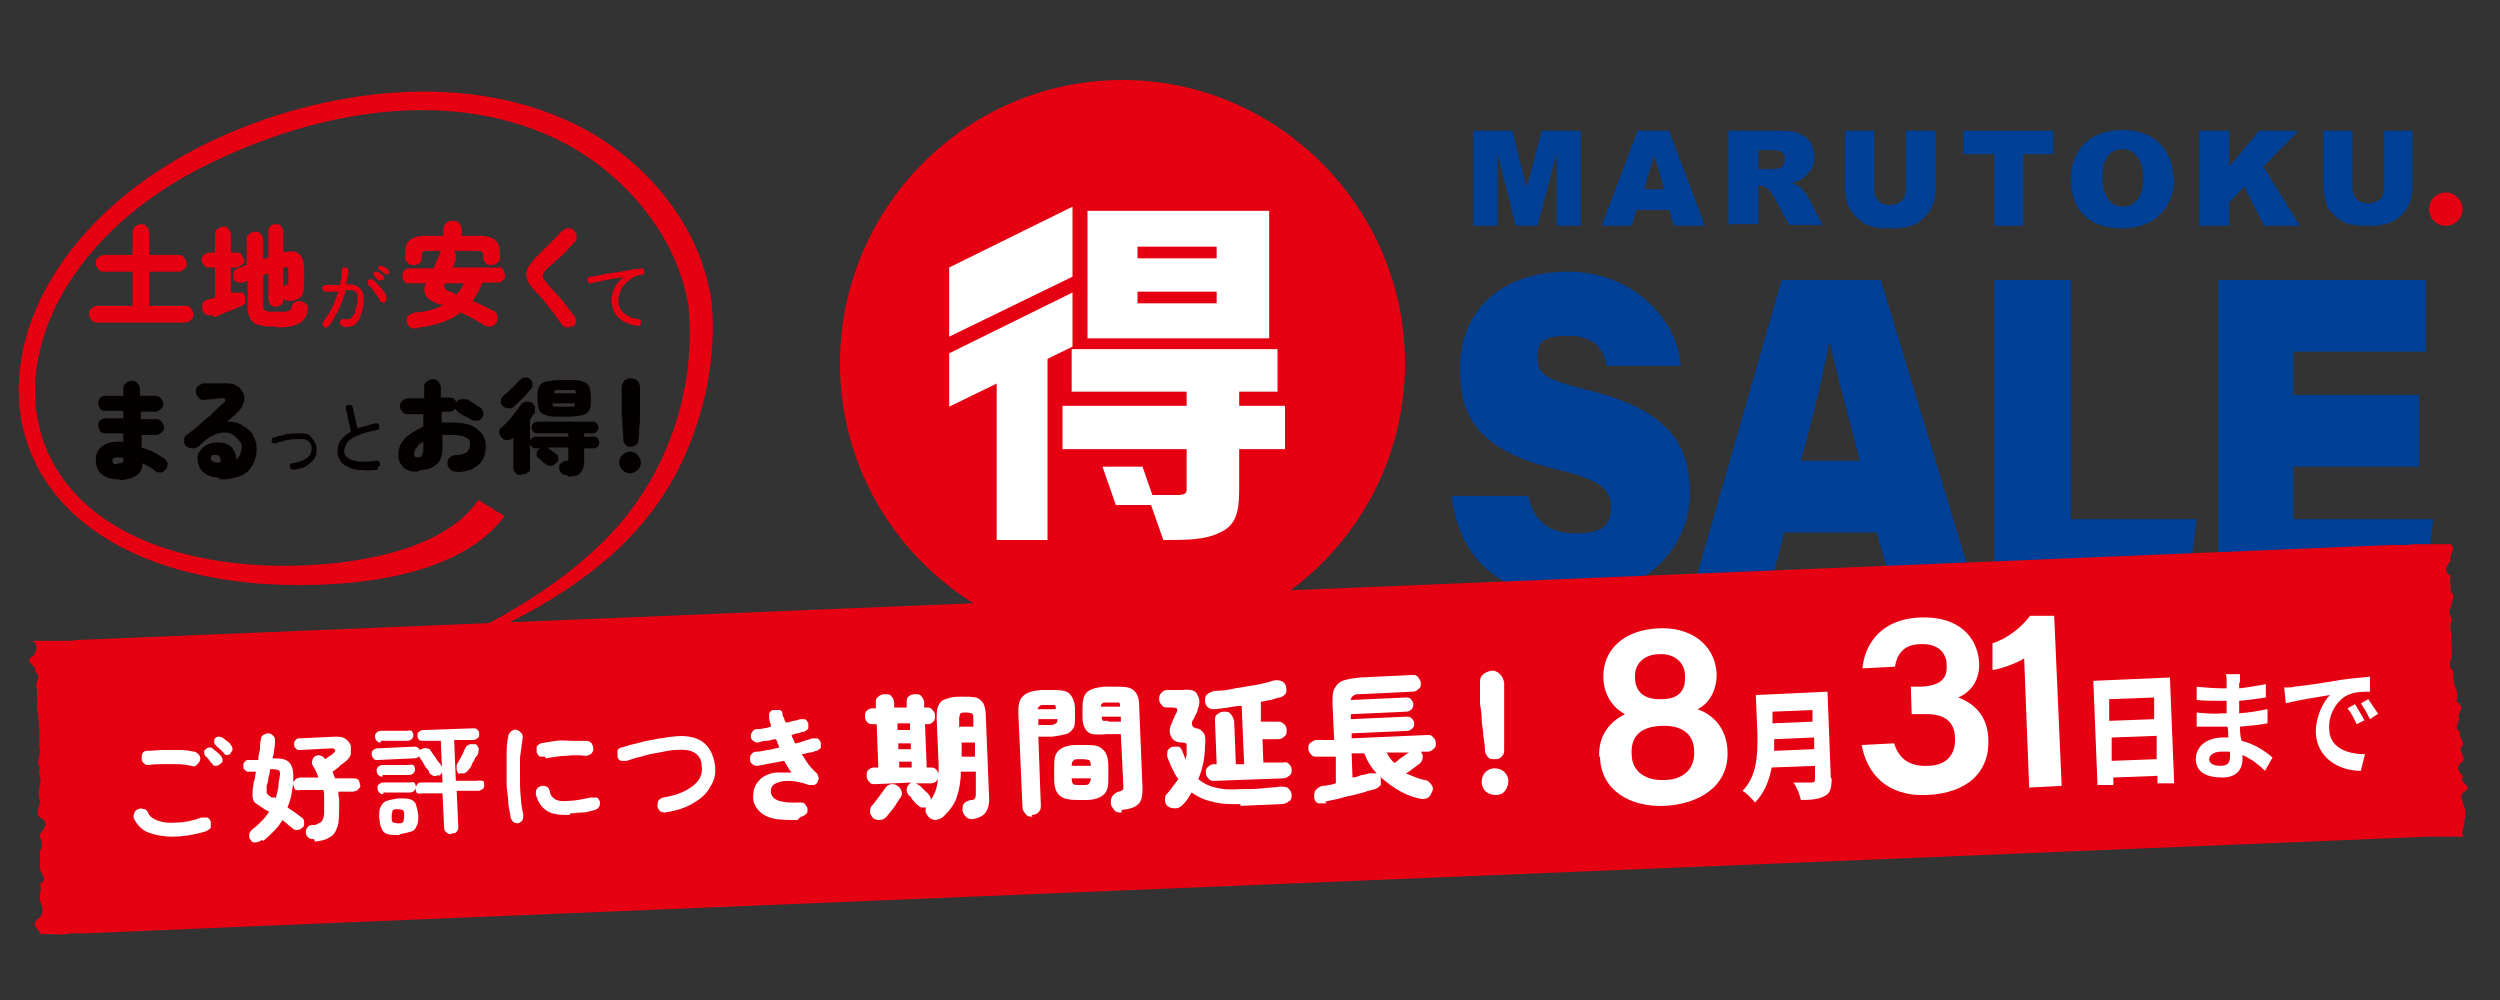
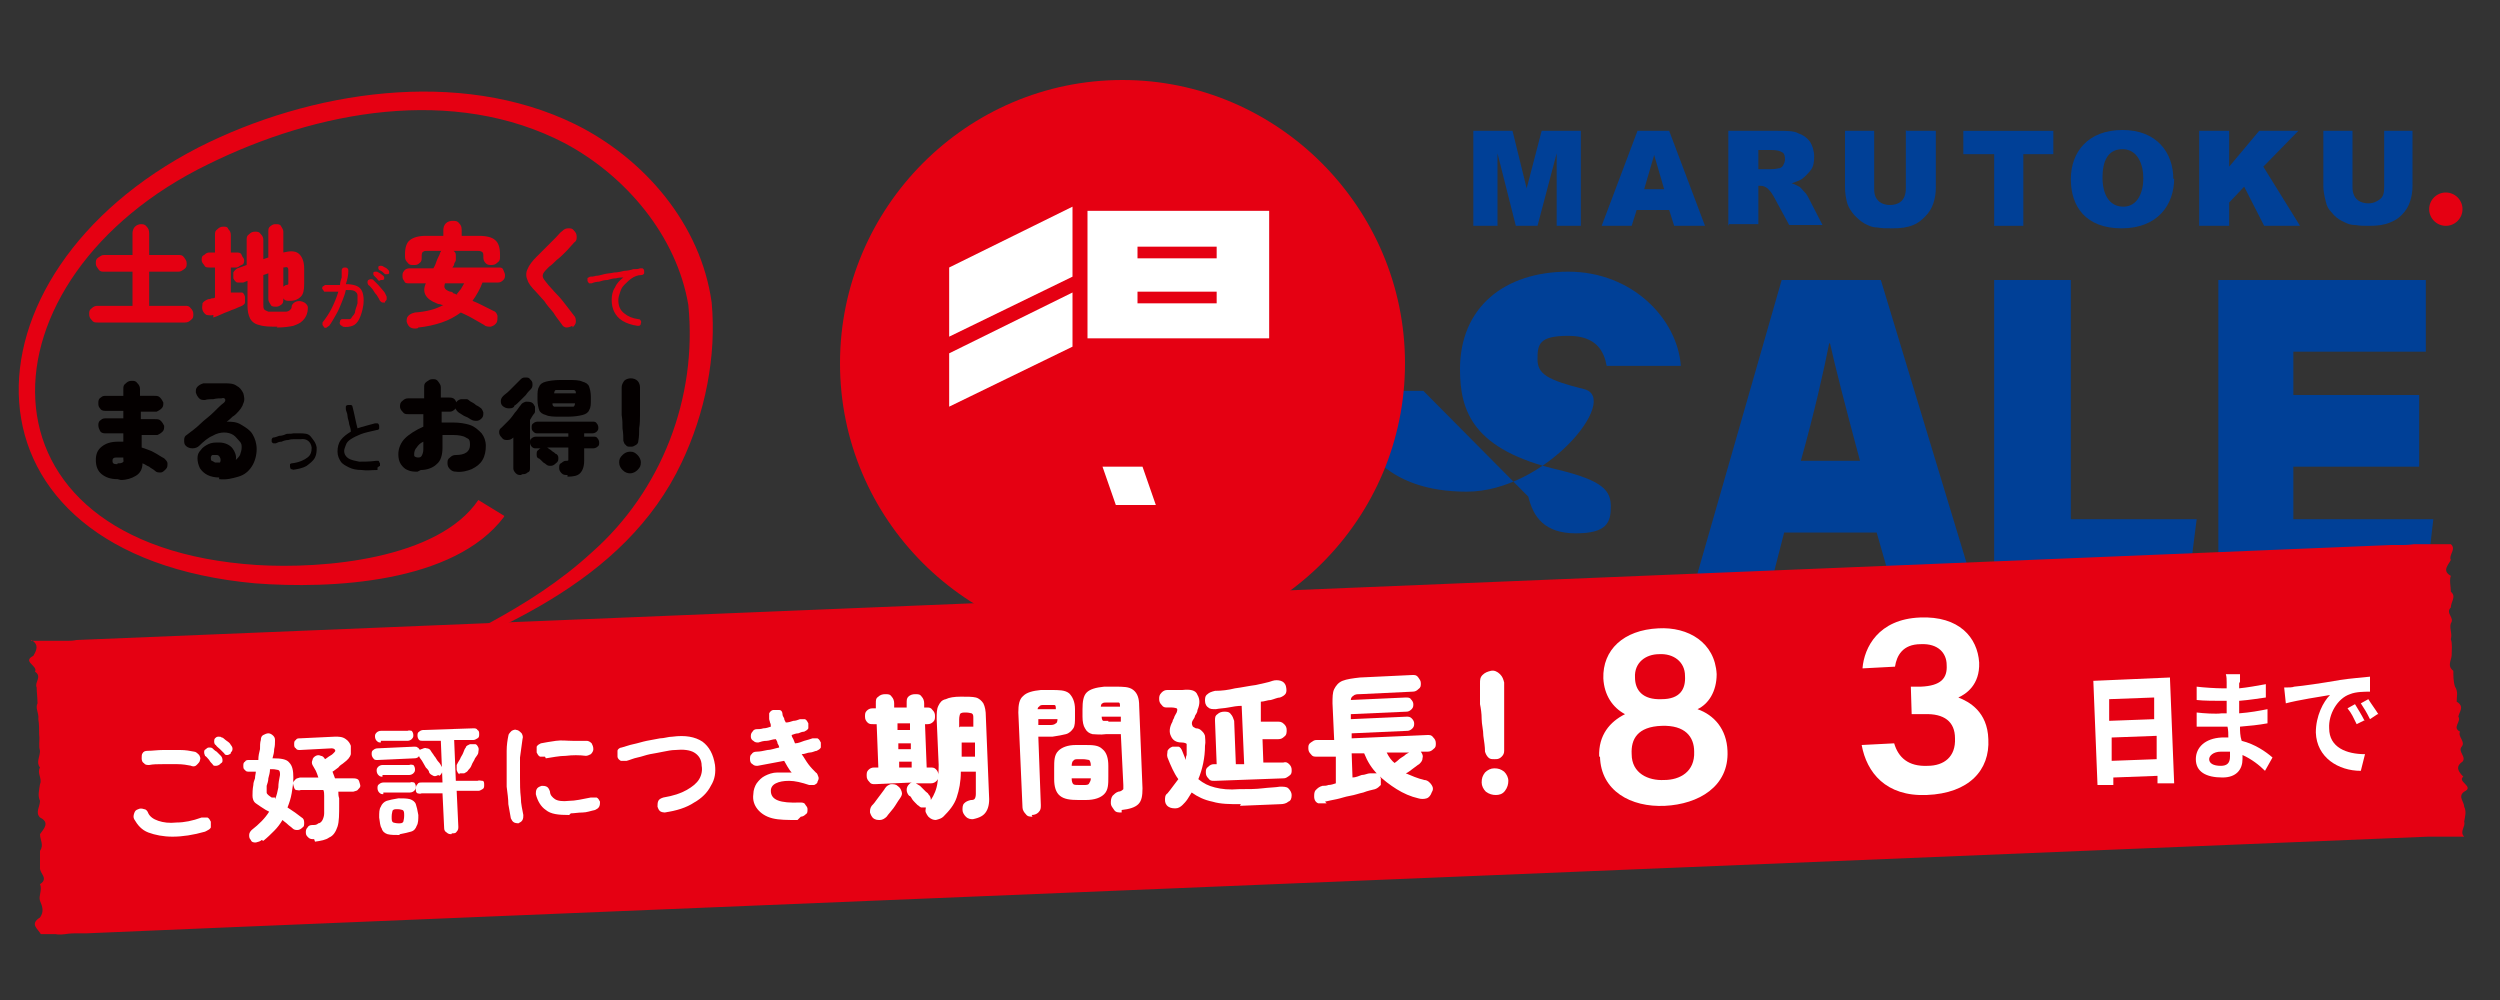
<svg xmlns="http://www.w3.org/2000/svg" version="1.1" viewBox="0 0 300 120">
  <rect x="0" y="0" width="300" height="120" fill="#333333" stroke="none" />
  <defs>
    <style>
      .st0 {
        fill: #fff;
      }

      .st1 {
        fill: #004097;
      }

      .st2 {
        isolation: isolate;
      }

      .st3 {
        mix-blend-mode: overlay;
      }

      .st3, .st4 {
        fill: #e50012;
      }

      .st5 {
        fill: #040000;
      }
    </style>
  </defs>
  <g class="st2">
    <g id="_レイヤー_1" data-name="レイヤー_1">
      <g>
-         <path class="st1" d="M183.4,59.6c.6,2.5,2,4.4,5.7,4.4s4.2-1.3,4.2-3.2-.9-3.1-6.2-4.4c-10.4-2.4-11.9-7.1-11.9-12.1,0-7.4,5.3-11.7,13-11.7s13.1,5.7,13.5,11.3h-8.9c-.3-1.6-1.1-3.6-4.6-3.6s-3.7,1-3.7,2.8,1.2,2.5,5.6,3.6c10.6,2.5,12.7,7,12.7,12.6s-4.6,12.3-14.1,12.3-13.7-5.3-14.5-12.1h9.3Z" />
+         <path class="st1" d="M183.4,59.6c.6,2.5,2,4.4,5.7,4.4s4.2-1.3,4.2-3.2-.9-3.1-6.2-4.4c-10.4-2.4-11.9-7.1-11.9-12.1,0-7.4,5.3-11.7,13-11.7s13.1,5.7,13.5,11.3h-8.9c-.3-1.6-1.1-3.6-4.6-3.6s-3.7,1-3.7,2.8,1.2,2.5,5.6,3.6s-4.6,12.3-14.1,12.3-13.7-5.3-14.5-12.1h9.3Z" />
        <path class="st1" d="M214.1,63.9l-1.8,7h-9.2l10.7-37.3h11.9l11.3,37.3h-9.8l-2-7h-11.2,0ZM223.2,55.3c-1.8-6.7-2.9-11-3.6-14.1h-.1c-.6,3.1-1.8,8.4-3.4,14.1h7.2,0Z" />
        <path class="st1" d="M239.3,33.6h9.2v28.7h15.1l-1.1,8.7h-23.2v-37.3h0Z" />
        <path class="st1" d="M290.3,56h-15.1v6.3h16.8l-1,8.6h-24.8v-37.3h24.9v8.6h-15.9v5.2h15.1v8.7h0Z" />
      </g>
      <g>
        <path class="st4" d="M293.5,23.1c-1.1,0-2,.9-2,2s.9,2,2,2,2-.9,2-2-.9-2-2-2" />
        <polygon class="st1" points="176.8 15.7 181.5 15.7 183.2 22.6 185 15.7 189.7 15.7 189.7 27.1 186.8 27.1 186.8 18.4 184.5 27.1 181.9 27.1 179.7 18.4 179.7 27.1 176.8 27.1 176.8 15.7" />
        <path class="st1" d="M200.4,25.2h-4l-.6,1.9h-3.6l4.3-11.4h3.8l4.3,11.4h-3.7l-.6-1.9h0ZM199.7,22.7l-1.2-4.1-1.2,4.1h2.5,0Z" />
        <path class="st1" d="M207.4,27.1v-11.4h5.9c1.1,0,2,0,2.5.3.6.2,1,.5,1.4,1,.3.5.5,1.1.5,1.8s-.1,1.2-.4,1.6-.7.8-1.1,1.1c-.3.2-.7.3-1.2.5.4.1.7.3.9.4.1,0,.3.3.6.6s.4.5.5.7l1.7,3.3h-4l-1.9-3.5c-.3-.5-.5-.7-.7-.9-.3-.2-.5-.3-.8-.3h-.3v4.6h-3.5,0ZM211,20.3h1.5c.1,0,.5,0,.9-.1.3,0,.5-.2.6-.4.1-.2.2-.4.2-.7,0-.4-.1-.7-.3-.8-.3-.2-.7-.3-1.3-.3h-1.6v2.3h0Z" />
        <path class="st1" d="M228.8,15.7h3.5v6.8c0,.7-.1,1.3-.3,1.9s-.5,1.1-1,1.6-.9.8-1.4,1c-.7.3-1.5.4-2.5.4s-1.2,0-1.8-.1c-.7,0-1.2-.3-1.6-.5-.5-.3-.8-.6-1.2-1-.4-.5-.6-.8-.8-1.3-.2-.7-.3-1.4-.3-2v-6.8h3.5v7c0,.7.2,1.1.5,1.4s.8.5,1.4.5,1.1-.2,1.4-.5.5-.8.5-1.5v-7h0Z" />
        <polygon class="st1" points="235.6 15.7 246.4 15.7 246.4 18.5 242.8 18.5 242.8 27.1 239.3 27.1 239.3 18.5 235.6 18.5 235.6 15.7" />
        <polygon class="st1" points="263.9 15.7 267.5 15.7 267.5 20 271.1 15.7 275.8 15.7 271.6 20 276 27.1 271.7 27.1 269.3 22.4 267.5 24.3 267.5 27.1 263.9 27.1 263.9 15.7" />
        <path class="st1" d="M286,15.7h3.5v6.6c0,.7-.1,1.3-.3,1.9s-.5,1.1-1,1.6-.9.7-1.4.9c-.7.3-1.5.4-2.4.4s-1.1,0-1.8-.1c-.7,0-1.2-.3-1.6-.5s-.8-.5-1.2-1c-.4-.4-.6-.8-.7-1.3-.2-.7-.3-1.4-.3-1.9v-6.6h3.5v6.8c0,.6.2,1.1.5,1.4s.8.5,1.4.5,1-.2,1.4-.5.5-.8.5-1.4v-6.8h0Z" />
        <path class="st1" d="M260.9,21.4c0,3.2-2,6-6.3,6s-6.1-2.6-6.1-5.9,2.1-5.9,6.2-5.9,6.1,2.7,6.1,5.9h0ZM252.3,21.3c0,2,.8,3.5,2.5,3.5s2.4-1.7,2.4-3.4-.7-3.5-2.5-3.5-2.4,1.5-2.4,3.4h0Z" />
      </g>
      <path class="st4" d="M134.7,9.6c-18.7,0-33.9,15.3-33.9,34s15.2,33.9,33.9,33.9,33.9-15.2,33.9-33.9-15.3-34-33.9-34" />
      <g>
-         <polygon class="st0" points="125.7 41.4 125.7 64.8 119.6 64.8 119.6 44.2 125.7 41.4" />
-         <path class="st0" d="M137.7,59.4l1.9,5.4c2.8,0,5,0,6.8-.9,1.8-.8,2.3-2.3,2.3-5v-5h5.5v-5.2h-5.5v-1.7h4.6v-5.1h-24.7v5.1h13.8v1.7h-14.9v5.2h14.9v4.8c0,.5-.2.6-.8.7h-3.9Z" />
        <path class="st0" d="M130.5,25.3v15.3h21.8v-15.3h-21.8ZM146,36.4h-9.5v-1.4h9.5v1.4ZM146,31h-9.5v-1.4h9.5v1.4Z" />
        <polygon class="st0" points="128.7 33.2 113.9 40.4 113.9 32.1 128.7 24.8 128.7 33.2" />
        <polygon class="st0" points="128.7 41.6 113.9 48.8 113.9 42.4 128.7 35.1 128.7 41.6" />
        <polygon class="st0" points="138.7 60.6 133.9 60.6 132.3 56 137.1 56 138.7 60.6" />
      </g>
      <g>
        <g>
          <path class="st4" d="M50.1,39.4c-.7.1-1.1-.1-1.3-.8,0-.3,0-.5.2-.7.2-.2.4-.3.8-.4,1.4-.1,2.5-.4,3.4-.9-.1,0-.2,0-.4-.1-.1,0-.2,0-.4-.1-1.3-.5-1.8-1.3-1.3-2.4h-2c-.3,0-.5,0-.6-.3-.2-.2-.2-.4-.2-.6s0-.4.2-.6c.1-.2.4-.3.6-.3h2.9c.2-.3.3-.6.4-.9.1-.3.3-.6.4-.9,0,0,0-.1.1-.2,0,0,0-.1.1-.1h-1.6c-.3,0-.5,0-.6.1-.1,0-.2.2-.2.5v.2c0,.3,0,.5-.3.7-.2.2-.4.2-.7.2s-.5,0-.7-.3c-.2-.2-.3-.4-.3-.7v-.3c0-.8.2-1.4.6-1.7.4-.3,1-.5,1.9-.5h2.1v-.7c0-.3.1-.6.3-.8.2-.2.5-.3.8-.3s.6,0,.8.3c.2.2.3.4.3.8v.7h2.1c.9,0,1.6.2,1.9.5.4.3.6.9.6,1.7v.3c0,.3,0,.5-.3.7-.2.2-.4.3-.7.3s-.5,0-.7-.2c-.2-.2-.3-.4-.3-.7v-.2c0-.2,0-.4-.2-.5s-.3-.1-.6-.1h-2.8c.2.1.3.3.3.5,0,.2,0,.4,0,.6,0,.2-.2.3-.2.5,0,.2-.2.3-.2.4h5.5c.3,0,.5,0,.6.3s.2.4.2.6,0,.4-.2.6-.4.3-.6.3h-1.9c-.3.8-.7,1.5-1.2,2.2.5.2.9.4,1.3.6s.8.4,1.2.6c.3.1.4.3.5.6,0,.3,0,.6-.1.8-.2.3-.4.4-.7.5-.3,0-.6,0-.8-.2-.5-.3-.9-.5-1.4-.8-.5-.3-1-.5-1.4-.7-.7.5-1.4.9-2.3,1.2-.9.3-1.8.5-2.8.6ZM54.8,35.3c.2-.2.3-.4.5-.6.1-.2.3-.5.4-.7h-2.3c-.1.3-.1.5,0,.6,0,.1.3.3.6.4.1,0,.3,0,.4.2.1,0,.3.1.5.2Z" />
          <path class="st4" d="M68.7,39.1c-.2.1-.5.2-.7.2-.3,0-.5-.2-.6-.4-.3-.4-.7-.9-1-1.4-.4-.5-.8-.9-1.1-1.4-.4-.4-.7-.8-1-1.1-.5-.5-.9-1-1-1.4-.2-.4-.2-.9,0-1.3.2-.5.6-1,1.1-1.5.2-.2.4-.4.6-.6s.5-.5.8-.8c.3-.3.6-.6.9-.9.3-.3.5-.6.8-.8.2-.2.4-.3.7-.3.3,0,.5,0,.7.3.2.2.3.4.3.7,0,.3,0,.5-.3.7-.3.3-.6.7-1,1.1-.4.4-.7.7-1.1,1-.3.3-.6.6-.9.8-.3.3-.6.6-.7.8-.1.2-.1.4,0,.6.1.2.3.4.6.8.3.3.6.7,1,1.1s.8.9,1.1,1.3c.4.5.7.9,1,1.3.2.2.2.5.2.7,0,.3-.2.5-.4.7Z" />
        </g>
        <path class="st4" d="M76.5,39.1c-.7-.1-1.3-.3-1.8-.6-.5-.3-.8-.7-1-1.1-.2-.4-.3-.9-.3-1.4s.1-1.1.4-1.5c.2-.5.6-.9,1-1.2-.3,0-.5,0-.9.1-.3,0-.7.1-1,.2-.4,0-.7.1-1,.2-.3,0-.7.1-.9.2-.1,0-.2,0-.3,0,0,0-.2-.2-.2-.3,0-.1,0-.2,0-.3s.2-.1.3-.2c.2,0,.4,0,.7-.1.3,0,.6-.1,1-.2s.8-.1,1.2-.2c.4,0,.8-.1,1.2-.2.4,0,.8-.1,1.1-.2.3,0,.6,0,.8-.1.1,0,.2,0,.3,0,0,0,.2.1.2.3,0,.1,0,.2,0,.3,0,0-.1.2-.3.2-.5,0-.9.2-1.2.4-.3.2-.6.5-.9.8s-.4.6-.5.9c-.1.3-.2.6-.2.9,0,.7.2,1.2.7,1.6s1,.6,1.7.7c.1,0,.2,0,.3.2s0,.2,0,.3c0,.1,0,.2-.2.3,0,0-.2,0-.3,0Z" />
        <path class="st4" d="M41.1,39.1c-.1,0-.2,0-.3-.2s0-.2,0-.3c0-.1,0-.2.2-.3,0,0,.2,0,.3,0,.2,0,.4,0,.5,0,.2,0,.3,0,.4-.2s.3-.3.4-.6c0-.3.2-.7.3-1.1,0-.4,0-.7,0-1,0-.2-.2-.4-.4-.5-.2-.1-.6-.1-1-.1-.1.5-.3,1-.5,1.5-.2.5-.4,1-.7,1.5s-.5.9-.8,1.3c0,0-.2.1-.3.2s-.2,0-.3,0c0,0-.1-.2-.2-.3,0-.1,0-.2,0-.3.4-.5.8-1.1,1.1-1.7.3-.6.6-1.3.8-2-.2,0-.5,0-.7,0-.2,0-.5,0-.7,0-.1,0-.2,0-.3,0,0,0-.1-.2-.2-.3s0-.2,0-.3c0,0,.2-.1.3-.2.3,0,.6,0,.9,0,.3,0,.6,0,.9,0,0-.3.1-.6.2-.9,0-.3,0-.6,0-.8,0-.1,0-.2.1-.3s.2-.1.3-.1c.1,0,.2,0,.3.1s.1.2.1.3c0,.5-.1,1-.3,1.6.9,0,1.5.2,1.8.6s.4,1.1.3,1.9c-.1.7-.3,1.3-.5,1.7-.2.4-.5.7-.8.8-.3.1-.7.2-1.2.1ZM46.2,36.3c-.1,0-.2,0-.3,0-.1,0-.2-.1-.3-.2-.1-.2-.2-.4-.4-.7-.2-.2-.3-.4-.5-.7-.2-.2-.3-.4-.5-.5,0,0-.1-.2-.1-.3,0-.1,0-.2.1-.3,0,0,.2-.1.3-.1.1,0,.2,0,.3.1.2.2.4.4.6.6.2.2.4.5.6.7.2.2.3.5.4.7,0,.1,0,.2,0,.3,0,.1-.1.2-.2.3ZM45.5,33.7c-.1,0-.2-.2-.3-.3-.1-.1-.2-.2-.3-.3,0,0-.1-.1-.1-.2,0,0,0-.2,0-.2,0,0,.1-.1.2-.1,0,0,.2,0,.2,0,.1,0,.2.1.4.2.1.1.3.2.4.3,0,0,.1.1.1.2s0,.2,0,.2c0,0-.1.1-.2.1s-.2,0-.2,0ZM46.2,32.9c-.2-.2-.4-.4-.7-.5,0,0-.1-.1-.1-.2s0-.2,0-.2c0,0,.1-.1.2-.1,0,0,.2,0,.2,0,.1,0,.2.1.4.2.1,0,.3.2.4.3,0,0,.1.1.1.2,0,0,0,.2,0,.2,0,0-.1.1-.2.1,0,0-.2,0-.2,0Z" />
        <g>
          <path class="st4" d="M11.7,38.7c-.3,0-.5,0-.7-.3-.2-.2-.3-.4-.3-.7s0-.5.3-.7c.2-.2.4-.3.7-.3h4.2v-4.1h-3.4c-.3,0-.5,0-.7-.3s-.3-.4-.3-.7,0-.5.3-.7.4-.3.7-.3h3.4v-2.6c0-.3.1-.6.3-.8.2-.2.5-.3.7-.3s.5,0,.7.3c.2.2.3.4.3.8v2.6h3.5c.3,0,.5,0,.7.3s.3.4.3.7,0,.5-.3.7-.4.3-.7.3h-3.5v4.1h4.3c.3,0,.5,0,.7.3.2.2.3.4.3.7s0,.5-.3.7c-.2.2-.4.3-.7.3h-10.6Z" />
          <path class="st4" d="M25.6,37.8c-.3.1-.6,0-.8,0-.2-.1-.4-.3-.5-.6s0-.5,0-.8c.1-.2.4-.4.7-.5.1,0,.2,0,.4-.1.1,0,.3,0,.4-.1v-3.6h-.7c-.2,0-.5,0-.6-.3-.2-.2-.3-.4-.3-.6s0-.5.3-.6c.2-.2.4-.3.6-.3h.7v-2.1c0-.3,0-.5.3-.7.2-.2.4-.3.7-.3s.5,0,.6.3c.2.2.3.4.3.7v2.1h.7c.2,0,.5,0,.6.3s.3.4.3.6,0,.5-.3.6-.4.3-.6.3h-.7v3c0,0,.2,0,.3,0,0,0,.2,0,.3,0,.3,0,.5,0,.7,0,.2,0,.3.2.4.5,0,.2,0,.5,0,.7s-.3.4-.6.5c-.3.1-.6.3-1,.4-.4.2-.8.3-1.2.5-.4.2-.7.3-1,.4ZM33.3,39.2c-.9,0-1.6,0-2.2-.2-.5-.1-.9-.4-1.1-.8-.2-.4-.3-.9-.3-1.5v-3l-.5.2c-.2,0-.5,0-.7,0-.2,0-.4-.3-.5-.5,0-.2,0-.5,0-.7.1-.2.3-.4.5-.5l1.1-.4v-3c0-.3,0-.5.3-.7.2-.2.4-.3.7-.3s.5,0,.7.3c.2.2.3.4.3.7v2.3l.6-.2v-3.1c0-.3,0-.5.3-.7s.4-.2.6-.2.5,0,.6.2.3.4.3.7v2.5c.8-.2,1.4-.2,1.8.1.4.3.7.9.7,1.8v1.9c0,.7-.1,1.2-.4,1.5-.3.3-.7.5-1.3.5-.4,0-.6,0-.8-.3h0c0,.4,0,.6-.3.8s-.4.2-.6.2-.5,0-.6-.2-.3-.4-.3-.7v-3.1l-.6.2v3.5c0,.3,0,.5.1.6,0,.1.3.2.5.3.3,0,.6,0,1.1,0s.8,0,1,0c.2,0,.4-.1.5-.2.1-.1.2-.2.2-.4,0-.3.3-.5.5-.6.3-.1.5-.1.8,0,.3.1.5.3.6.5s0,.5,0,.7c-.1.5-.3.8-.6,1.1-.3.3-.6.4-1.1.6-.5.1-1.1.2-2,.2ZM33.9,34.5c.1-.1.2-.2.4-.3.1,0,.2,0,.3-.1,0,0,0-.1,0-.2v-1.4c0-.2,0-.3-.1-.4s-.3,0-.5,0h0v2.4Z" />
        </g>
        <path class="st4" d="M60.5,62c-6,8-20.8,8.7-29.9,8-36.9-3.4-36.3-37.1-6.8-52.3,13.4-6.8,31.3-9.6,45.2-2.8,8.3,4.1,15.1,12,16.4,21.4.6,6.5-.8,13.3-3.6,19.2-6.9,14.6-22.8,20.6-36.8,26.1,9-4.5,18.5-8.4,26-15.3,8.4-7.4,12.7-18.6,11.6-29.7-1.4-8.3-7.5-15.5-14.8-19.4-13.4-7-29.8-3.9-42.8,2.5-28,13.6-29.3,45.8,5.8,48.1,8,.5,21.8-.7,26.6-7.8,0,0,3.1,1.9,3.1,1.9h0Z" />
        <g>
          <path class="st5" d="M14.1,57.5c-.8,0-1.4-.2-1.9-.6-.5-.4-.7-1-.7-1.7s.2-1.2.7-1.6c.5-.4,1.1-.6,2-.6s.2,0,.3,0,.2,0,.3,0v-1c-.4,0-.8,0-1.2,0-.4,0-.7,0-1,0-.3,0-.5-.1-.6-.3s-.2-.4-.2-.7c0-.3.1-.5.3-.6.2-.2.4-.2.7-.2.3,0,.6,0,.9,0,.3,0,.7,0,1.1,0v-.9c-.4,0-.8,0-1.2,0-.4,0-.7,0-1,0-.3,0-.5-.1-.6-.3-.2-.2-.2-.4-.2-.7,0-.3.1-.5.3-.6.2-.2.4-.2.7-.2.6,0,1.2,0,2,0v-.8c0-.3,0-.5.3-.7.2-.2.4-.3.7-.3s.5,0,.7.3c.2.2.3.4.3.7s0,.2,0,.4c0,.1,0,.3,0,.4.3,0,.6,0,.9,0,.3,0,.6,0,.8,0,.3,0,.5,0,.7.2.2.2.3.4.4.6,0,.3,0,.5-.2.7-.2.2-.4.3-.6.4-.3,0-.6,0-.9,0-.3,0-.7,0-1,0v.9c.3,0,.6,0,.9,0,.3,0,.5,0,.8,0,.3,0,.5,0,.7.2.2.2.3.4.4.6,0,.3,0,.5-.2.7-.2.2-.4.3-.6.4-.3,0-.6,0-.9,0s-.7,0-1,0v1.5c.5.2,1,.3,1.5.6.4.2.8.5,1.2.7.2.2.4.4.4.6,0,.3,0,.5-.2.7-.2.2-.4.4-.6.4-.3,0-.5,0-.7-.2-.2-.2-.5-.3-.7-.5-.3-.1-.5-.3-.8-.4,0,.7-.3,1.2-.8,1.5s-1.1.5-1.8.5ZM14.1,55.6c.3,0,.4,0,.6-.1s.1-.2.1-.4v-.2c-.2,0-.5,0-.7,0s-.4,0-.5.1-.1.2-.1.3,0,.2.1.3.3.1.5.1Z" />
          <path class="st5" d="M26.3,57.3c-.5,0-1-.1-1.4-.3-.4-.2-.7-.5-.9-.8-.2-.4-.3-.8-.3-1.2,0-.4.1-.7.4-1,.2-.3.5-.5.9-.7.4-.2.8-.2,1.3-.2.7,0,1.3.3,1.6.7.3.4.5.9.4,1.4.2-.2.4-.4.5-.6.1-.3.2-.6.2-.9s0-.5-.3-.8-.4-.5-.7-.7c-.3-.2-.7-.3-1.1-.3-.4,0-.9.1-1.4.4-.5.2-1.1.7-1.6,1.2-.2.2-.5.3-.8.3-.3,0-.6-.1-.8-.3-.2-.2-.2-.4-.2-.7s.1-.5.3-.6c.5-.4,1.1-.8,1.6-1.3.5-.5,1.1-.9,1.6-1.4s.9-.9,1.3-1.2c.1-.1.2-.3.1-.4,0-.1-.2-.2-.4-.1-.3,0-.6,0-1,.1-.3,0-.7,0-1,.1-.3,0-.5,0-.7-.2-.2-.2-.3-.4-.4-.7,0-.3,0-.5.2-.7.2-.2.4-.3.7-.4.2,0,.5,0,.8,0s.6,0,.9,0c.3,0,.6,0,.8,0,.6,0,1.1,0,1.5.3.4.2.6.5.8.9.1.4.2.8,0,1.2-.1.4-.4.8-.8,1.2-.1.1-.3.3-.5.4-.2.2-.4.4-.7.6.6,0,1.2,0,1.8.4.5.3,1,.6,1.3,1.1.3.5.5,1.1.5,1.8s-.2,1.5-.6,2.1c-.4.6-.9,1-1.6,1.2s-1.4.4-2.3.3ZM25.9,55.5c.1,0,.3,0,.5,0,.1-.2.1-.4,0-.6s-.2-.3-.4-.3c-.2,0-.3,0-.5,0-.1,0-.2.2-.2.3,0,.2,0,.3.1.4.1,0,.2.1.4.2Z" />
        </g>
        <g>
          <path class="st5" d="M35.2,56.3c-.1,0-.2,0-.3,0,0,0-.1-.2-.1-.3,0-.1,0-.2,0-.3,0,0,.1-.1.2-.1.9-.1,1.5-.4,1.9-.7s.5-.7.5-1.2c-.1-.7-.6-1.1-1.3-1-.2,0-.4,0-.7,0s-.5,0-.8.1c-.3,0-.6.1-.8.2-.3,0-.5.1-.7.2-.1,0-.2,0-.3,0,0,0-.2-.1-.2-.2,0-.1,0-.2,0-.3,0,0,.1-.2.2-.2.2,0,.4-.1.7-.2.3,0,.6-.1.8-.2s.6,0,.9-.1c.3,0,.5,0,.7,0,.6,0,1.1,0,1.4.4s.6.7.7,1.3c0,.4,0,.8-.2,1.2-.2.4-.6.7-1,1-.5.3-1.1.4-1.8.5Z" />
          <path class="st5" d="M45.3,56.4c-.7,0-1.3.1-1.9,0-.6,0-1.1-.1-1.5-.3-.4-.2-.8-.4-1-.7-.2-.3-.4-.7-.4-1.2s.1-1,.4-1.4c.3-.4.7-.7,1.2-1,0-.3-.1-.6-.2-.9,0-.3-.2-.7-.2-1s-.2-.6-.2-.8c0-.1,0-.2,0-.3,0-.1.1-.2.3-.2.1,0,.2,0,.3,0s.2.1.2.2c.1.4.2.8.3,1.3s.2.9.3,1.3c.3-.1.6-.2,1-.3.4-.1.7-.2,1.1-.3.1,0,.2,0,.3,0,.1,0,.2.2.2.3,0,.1,0,.2,0,.3,0,.1-.1.2-.3.2-.8.2-1.4.3-1.9.5-.5.2-.9.4-1.2.6-.3.2-.5.4-.6.7s-.2.5-.2.7c0,.4.2.7.5.9.3.2.8.3,1.3.4.6,0,1.3,0,2-.1.1,0,.2,0,.3,0s.1.2.2.3c0,.1,0,.2,0,.3,0,0-.2.1-.3.2Z" />
        </g>
        <g>
          <path class="st5" d="M50.1,56.6c-.4,0-.8,0-1.2-.2-.3-.1-.6-.4-.8-.7-.2-.3-.3-.7-.3-1.2,0-.7.3-1.4.8-1.9s1.3-1,2.2-1.4v-1.5c-.3,0-.6,0-.9,0-.3,0-.6,0-.9,0s-.5,0-.7-.3c-.2-.2-.3-.4-.3-.6s0-.5.3-.7c.2-.2.4-.3.7-.3.3,0,.6,0,.9,0s.6,0,1,0v-1.3c0-.3,0-.5.3-.7s.4-.3.7-.3.5,0,.7.3.3.4.3.7v1.2c.1,0,.3,0,.4,0,.1,0,.2,0,.4,0,.3,0,.5,0,.7.1.2.1.3.3.4.6,0,.3,0,.5-.2.7-.2.2-.4.3-.6.3-.2,0-.3,0-.5,0-.2,0-.3,0-.5,0v1.3c.4,0,.9,0,1.3,0,.8,0,1.5.1,2.1.3.6.2,1,.6,1.4,1,.3.4.5.9.5,1.5s-.1,1.2-.4,1.7-.7.8-1.3,1.1c-.5.2-1.2.4-1.9.3-.3,0-.5-.1-.7-.3-.2-.2-.3-.4-.3-.7,0-.3,0-.5.3-.7.2-.2.4-.3.7-.3,1.1,0,1.7-.4,1.7-1.2s-.2-.7-.5-.9c-.3-.2-.9-.3-1.5-.3s-.5,0-.7,0c-.2,0-.4,0-.6,0v1.5c0,.9-.2,1.6-.7,2-.4.4-1.1.7-1.9.7ZM50.1,54.9c.2,0,.4,0,.5-.2s.2-.4.2-.8v-.9c-.4.2-.6.4-.8.7-.2.2-.3.5-.3.8s0,.2.1.3c0,0,.2.1.3.1ZM56.6,50.4c-.2-.1-.4-.3-.7-.4s-.5-.3-.7-.4c-.2-.1-.4-.3-.5-.5-.1-.2,0-.5,0-.7.1-.3.3-.4.6-.5.2,0,.5,0,.7,0,.2,0,.3.2.5.3.2.1.4.2.6.4.2.1.4.2.5.3.2.1.3.3.4.6,0,.3,0,.5-.2.7-.2.2-.4.3-.6.3-.2,0-.5,0-.7-.2Z" />
          <path class="st5" d="M62.5,57c-.2,0-.4,0-.6-.2-.2-.2-.3-.4-.3-.6v-3.7s0,0,0,0c0,0,0,0,0,0-.2.2-.4.3-.7.3-.3,0-.5,0-.7-.3-.2-.2-.3-.4-.3-.6,0-.2,0-.4.3-.6.2-.2.5-.5.8-.8.3-.3.6-.7.8-1,.3-.3.5-.7.7-.9.1-.2.3-.3.6-.4.2,0,.5,0,.7.1.2.1.3.3.4.5,0,.2,0,.4,0,.6,0,.2-.2.3-.3.5-.1.2-.2.3-.3.5v5.7c0,.3,0,.5-.3.6-.2.2-.4.2-.6.2ZM61.7,48.8c-.2.2-.4.2-.7.2-.2,0-.5-.1-.7-.3-.2-.2-.2-.4-.2-.6,0-.2.1-.4.3-.6.2-.2.4-.3.7-.6.2-.2.5-.5.7-.7.2-.2.4-.4.6-.6.2-.2.3-.3.6-.3s.5,0,.6.2c.2.2.3.3.3.6,0,.2,0,.4-.2.6-.2.2-.4.4-.6.7-.2.2-.5.5-.7.7s-.5.5-.7.6ZM68.1,57c-.3,0-.5,0-.7-.2s-.3-.4-.3-.6c0-.3,0-.5.2-.6s.3-.3.6-.3c.2,0,.3,0,.3-.1s0-.2,0-.3v-1.2h-2.6c0,0,.1,0,.2.1,0,0,.1.1.3.2.1.1.2.2.4.3.1.1.2.2.3.2.2.2.2.3.2.5,0,.2,0,.4-.3.6-.2.2-.4.3-.6.3s-.4,0-.6-.2c0,0-.1-.1-.3-.2-.1-.1-.2-.2-.3-.3-.1-.1-.2-.2-.3-.2-.2-.1-.2-.3-.2-.5s0-.4.2-.5c.1-.1.2-.2.3-.2h-.6c-.2,0-.3,0-.5-.2-.1-.1-.2-.3-.2-.5s0-.4.2-.5c.1-.1.3-.2.5-.2h3.9v-.4h-3.7c-.2,0-.3,0-.5-.2s-.2-.3-.2-.5,0-.4.2-.5c.1-.1.3-.2.5-.2h6.6c.2,0,.4,0,.5.2.1.1.2.3.2.5s0,.3-.2.5c-.1.1-.3.2-.5.2h-1v.4h1.1c.2,0,.4,0,.5.2.1.1.2.3.2.5s0,.4-.2.5c-.1.1-.3.2-.5.2h-1.1v1.5c0,.7-.2,1.2-.5,1.5s-.8.4-1.5.4ZM67.2,50c-.7,0-1.3,0-1.7-.2-.4-.1-.7-.3-.8-.6-.1-.3-.2-.7-.2-1.2v-.4c0-.5,0-.9.2-1.2.1-.3.4-.5.8-.6.4-.1,1-.2,1.7-.2h1c.7,0,1.3,0,1.7.2.4.1.7.3.8.6.1.3.2.7.2,1.2v.4c0,.5,0,.9-.2,1.2-.1.3-.4.5-.8.6-.4.1-1,.2-1.7.2h-1ZM66.4,47.2h2.7c0-.2,0-.3-.2-.4-.1,0-.3,0-.6,0h-1c-.3,0-.5,0-.6,0-.1,0-.2.2-.2.4ZM67.2,48.8h1c.3,0,.5,0,.6,0,.1,0,.2-.2.2-.4h-2.7c0,.2,0,.3.2.4.1,0,.3,0,.6,0Z" />
          <path class="st5" d="M75.6,56.8c-.3,0-.6-.1-.9-.4-.2-.2-.4-.5-.4-.9s.1-.6.4-.9c.2-.2.5-.4.9-.4s.6.1.9.4c.2.2.4.5.4.9s-.1.6-.4.9c-.2.2-.5.4-.9.4ZM75.6,53.6c-.2,0-.4,0-.5-.2-.2-.1-.2-.3-.3-.5,0-.4,0-.9-.1-1.5,0-.5,0-1-.1-1.6,0-.5,0-1,0-1.4s0-.7,0-1v-.9c0-.3.1-.5.3-.8.2-.2.5-.3.8-.3s.6.1.8.3c.2.2.3.5.3.8v.9c0,.2,0,.5,0,1s0,.9,0,1.4c0,.5,0,1-.1,1.6,0,.5,0,1-.1,1.5,0,.2-.1.4-.3.5-.2.1-.3.2-.5.2Z" />
        </g>
      </g>
      <path class="st3" d="M3.7,76.9c.9,0,0,0,.1,0-.5,0,.2,0,.4,0-.5,0-.2,0,.6,0s0,0,.8,0-1,0,1,0h1.2c.6,0,.9,0,1.4-.1,14.6-.6,261.4-10.7,277.8-11.4h1.4c.1,0,.6,0,1.3-.1h1.1c.5,0,.9,0,1,0-.2,0,.4,0,.8,0,1.2,0,1.2,0,.7,0,1.4,0,.3,0,.5,0-.4,0,.5,0,.3,0s0,0,0,0c.7.6-.3,1.3,0,1.9-.3.6-1.1,1.3,0,1.9-.2.6,0,1.2,0,1.9.7.6,0,1.2,0,1.9-.7.7.5,1.2,0,1.9-.2.6.2,1.2,0,1.9.2.6.1,1.2.1,1.9,0,.6-.6,1.3.2,1.9,0,.6,0,1.3.2,1.9.4.6.2,1.2.2,1.8,1,.6.3,1.2.2,1.8.4.6-.8,1.3.2,1.8-.3.6.7,1.2.2,1.8-.5.6.6,1.2.1,1.8-.9.6-.5,1.2.1,1.8-.8.6,1.4,1.2.1,1.8-.8.6,0,1.2,0,1.8.3.6.1,1.2,0,1.8.2.6-.6,1.2,0,1.8.3,0,.4,0,0,0,.4,0-.2,0-.3,0,.2,0-.6,0-.5,0-.6,0-1.4,0-.6,0h-.8c-.8,0-.7,0-1,0h-1.1c-14.1.6-265.4,10.9-281,11.6h-1.4c0,0-.6,0-1.2.1s-1.3,0-1,0c0,0-1.7,0-.8,0h-.6c-.6,0-.2,0-.4,0,.3,0,.2,0-.1,0-.3-.6-1.4-1.2-.1-2,.5-.7.3-1.3,0-2-.2-.6.3-1.3,0-2,1.1-.7-.1-1.3,0-2,0-.7,0-1.3,0-2,.5-.7,0-1.3,0-2,.5-.7,1.2-1.4,0-2-.6-.6,0-1.3,0-2-.3-.6-.1-1.3,0-2,.3-.7-.4-1.3,0-2-.5-.6,0-1.3,0-2-.2-.6,0-1.3-.1-1.9,0-.6,0-1.3-.1-1.9.1-.7-.4-1.3-.1-1.9,0-.7-.1-1.3-.1-1.9-.3-.6.7-1.3-.2-1.9.4-.7-1.6-1.2-.2-1.9.4-.7.7-1.3-.2-1.9Z" />
      <g>
        <g>
          <path class="st0" d="M191.9,90.8c-.1-2.6,1.3-4.2,3.1-5.1-1.5-.8-2.5-2.3-2.6-4.3-.1-3.4,2.4-5.8,6.6-6,3.6-.2,6.8,1.7,7,5.5,0,2.1-1,3.6-2.3,4.2,2,.7,3.5,2.4,3.6,5,.2,4.3-3.5,6.4-7.5,6.6-4.1.2-7.7-1.8-7.8-5.9ZM203.3,90.2c0-1.8-1.1-3.2-3.9-3.1-2.9.1-3.7,1.6-3.6,3.4,0,2.3,2,3.2,3.9,3.1,1.9,0,3.7-1,3.6-3.4ZM196.2,81.3c0,1.5.9,2.7,3.2,2.6,2.2,0,2.9-1.2,2.8-2.8,0-1.7-1.4-2.7-3.1-2.6-1.6,0-3,1-2.9,2.8Z" />
-           <path class="st0" d="M219.8,93.4c0,1.2-.2,1.8-.8,2.1-.7.4-1.6.5-2.9.5-.1-.6-.5-1.6-.9-2.1.8,0,1.9,0,2.2,0,.3,0,.4-.1.4-.4v-1.6c0,0-5.2.2-5.2.2-.3,1.6-.9,3.1-2,4.2-.3-.4-1.1-1.2-1.5-1.4,1.8-1.8,1.8-4.5,1.8-6.6l-.2-4.9,8.6-.4.4,10.4ZM212.7,85.4v1.4c0,0,4.8-.2,4.8-.2v-1.4c0,0-4.8.2-4.8.2ZM217.7,89.9v-1.4c0,0-4.8.2-4.8.2,0,.4,0,.9,0,1.4l4.8-.2Z" />
          <path class="st0" d="M223.5,80.2c.2-2.5,1.9-5.9,6.9-6.1,4.7-.2,6.9,2.4,7.1,5.4.1,2.7-1.6,3.8-2.5,4.2h0c1.3.5,3.5,1.7,3.6,5,.2,3.7-2.3,6.5-7.4,6.7-4.9.2-7.2-2.7-7.8-6l3.9-.2c.5,1.7,1.7,2.8,4,2.7,2,0,3.4-1.1,3.3-3.3,0-2-1.3-3-3.7-2.9h-1.5c0,0-.1-3.3-.1-3.3h1.2c2.4-.1,3.2-1,3.1-2.6,0-1.4-1-2.6-3.1-2.5-2.2,0-2.9,1.4-3.1,2.7l-3.8.2Z" />
-           <path class="st0" d="M243.5,94.5l-.6-15.5c-.9.6-2.9,1.3-3.8,1.4v-3.2c2.1-.7,3.7-2.2,4.5-3.3h2.9c0-.1.9,20.4.9,20.4l-3.8.2Z" />
          <path class="st0" d="M260.4,81.5l.5,12.5h-2c0,0,0-.9,0-.9l-5.3.2v.9s-1.9,0-1.9,0l-.5-12.5,9.2-.4ZM253.1,83.9v2.6c.1,0,5.4-.2,5.4-.2v-2.6c-.1,0-5.4.2-5.4.2ZM258.8,91.1v-2.8c-.1,0-5.4.2-5.4.2v2.8c.1,0,5.4-.2,5.4-.2Z" />
          <path class="st0" d="M268.7,82c0,.1,0,.4,0,.6,1-.1,2.1-.3,3.2-.5v1.6c-.8.1-1.9.3-3.2.4,0,.5,0,1,0,1.5,1.3-.1,2.4-.3,3.4-.5v1.7c-1.1.2-2.1.3-3.3.4,0,.5,0,1.1.2,1.7,1.6.4,2.9,1.3,3.7,2l-.9,1.6c-.7-.7-1.6-1.4-2.7-1.9,0,.2,0,.4,0,.5,0,1.2-.7,2.2-2.4,2.2-2,0-3.2-.7-3.2-2.2,0-1.4,1.1-2.5,3.1-2.6.3,0,.5,0,.8,0,0-.4,0-.9-.1-1.3-.2,0-.4,0-.7,0-.7,0-2.2,0-3,0v-1.7c.8.1,2.3.2,3,.1.2,0,.4,0,.6,0,0-.5,0-1,0-1.5-.2,0-.3,0-.5,0-.8,0-2.3,0-3.1-.1v-1.6c.8.1,2.3.2,3.1.2h.5c0-.3,0-.5,0-.7,0-.3,0-.7-.1-1h1.7c0,.2,0,.6,0,.9ZM266.5,91.9c.7,0,1.1-.3,1.1-1.1,0-.2,0-.4,0-.6-.3,0-.7,0-1.1,0-.9,0-1.4.5-1.4.9,0,.5.5.8,1.4.8Z" />
          <path class="st0" d="M275.3,82.4c1.1-.1,3.2-.4,5.5-.8,1.3-.2,2.7-.3,3.6-.4v1.8c-.6,0-1.7,0-2.4.3-1.5.5-2.6,2.4-2.5,4.1,0,2.3,2.1,3.1,4.3,3.1l-.5,2c-2.7,0-5.3-1.6-5.4-4.6,0-2,.9-3.7,1.7-4.5-1.2.2-3.8.6-5.3,1l-.2-1.9c.5,0,1,0,1.2-.1ZM283.8,86.4l-1,.5c-.4-.8-.6-1.3-1.1-1.9l.9-.5c.3.5.8,1.3,1.1,1.9ZM285.3,85.7l-.9.6c-.4-.8-.7-1.3-1.1-1.9l.9-.5c.3.5.9,1.3,1.2,1.8Z" />
        </g>
        <g>
          <path class="st0" d="M24.6,99.8c-1.4.4-2.7.6-3.9.6-1.1,0-2.1-.2-2.9-.5s-1.3-.9-1.7-1.6c-.1-.2-.1-.4,0-.7s.2-.4.5-.5c.2-.1.4-.1.7,0,.2,0,.4.2.5.5.2.4.6.7,1.2.9.6.2,1.3.3,2.2.2.9,0,1.9-.2,3-.6.2,0,.5,0,.7,0,.2.1.3.3.4.5,0,.2,0,.4,0,.7-.1.2-.3.3-.5.4ZM23,91.9c-.5-.1-1.1-.2-1.7-.2s-1.2,0-1.8,0c-.6,0-1.1,0-1.6.1-.2,0-.5,0-.6-.2-.2-.1-.3-.3-.3-.6,0-.2,0-.5.1-.6.1-.2.3-.3.6-.3.6,0,1.2-.1,1.9-.1.7,0,1.4,0,2,0,.7,0,1.2.1,1.7.2.2,0,.4.2.6.4.1.2.2.4.1.6,0,.2-.2.4-.4.6s-.4.2-.7.1ZM26.4,91.7c-.1.1-.3.2-.5.2-.2,0-.3,0-.4-.2-.1-.1-.3-.3-.4-.5-.2-.2-.3-.4-.5-.5,0-.1-.1-.2-.1-.4s0-.3.2-.4c.1-.1.2-.2.4-.2.1,0,.3,0,.4.1.1.1.3.3.5.4.2.2.4.4.5.5.1.1.2.3.2.5,0,.2,0,.3-.2.4ZM27.7,90.4c-.1.1-.3.2-.4.2-.2,0-.3,0-.4-.2-.1-.1-.3-.3-.5-.5-.2-.2-.4-.3-.5-.5-.1,0-.2-.2-.2-.4,0-.1,0-.3.1-.4.1-.1.2-.2.4-.2.2,0,.3,0,.4.1.2,0,.3.2.6.4s.4.3.5.5c.1.1.2.3.2.4,0,.2,0,.3-.2.5Z" />
          <path class="st0" d="M31.4,100.8c-.2.2-.4.2-.7.3-.2,0-.5,0-.6-.3-.2-.2-.2-.4-.2-.6,0-.2.1-.4.3-.6.9-.7,1.6-1.4,2.1-2.2l-.4-.2c-.5-.3-.9-.6-1.2-.8s-.4-.6-.4-.9c0-.3,0-.8.1-1.3,0-.3.1-.5.2-.8,0-.3.1-.6.1-.8h-.8c-.2,0-.4,0-.5-.2-.2-.1-.2-.3-.2-.5s0-.4.2-.5c.1-.2.3-.2.5-.2h1.1c0-.5.1-.9.2-1.3,0-.4,0-.8.1-1.1,0-.3.1-.5.3-.6.2-.1.4-.2.6-.2.2,0,.4.1.6.3.2.2.2.4.2.6,0,.3,0,.6-.1,1,0,.4-.1.7-.2,1.1h.1c.9,0,1.6.1,1.9.5.4.4.5,1,.5,1.8,0,.7-.1,1.3-.2,1.9-.1.6-.3,1.2-.5,1.7.3.2.6.4.9.6.3.2.5.4.8.6.2.1.3.3.3.6,0,.3,0,.5-.2.6-.2.2-.4.3-.6.3-.2,0-.4,0-.6-.2-.2-.2-.4-.3-.6-.5-.2-.2-.4-.3-.6-.5-.3.5-.6.9-1,1.3s-.8.8-1.3,1.2ZM33,95.9c.2-.4.3-.9.4-1.4,0-.5.1-1,.2-1.5,0-.3,0-.5-.2-.6-.1,0-.4-.1-.7-.1h-.3c0,.4-.1.7-.2,1.1,0,.3-.1.6-.2.9,0,.4,0,.6,0,.8,0,.2.3.4.6.6,0,0,.1,0,.2,0,0,0,.1,0,.2,0ZM37.7,100.7c-.3,0-.5,0-.7-.2s-.3-.3-.3-.6c0-.2,0-.4.2-.6.1-.2.3-.3.6-.3s.5,0,.7-.2c.2,0,.4-.2.5-.4.1-.2.2-.5.2-.8,0-.3,0-.8,0-1.4,0-.2,0-.5,0-.7,0-.2,0-.5-.1-.7h-2.7c-.2.1-.4,0-.6,0-.2-.1-.2-.3-.3-.6s0-.4.2-.6c.1-.2.3-.2.6-.3h2.2c-.1-.3-.2-.6-.3-.8-.1-.2-.3-.5-.4-.7-.1-.2-.1-.4,0-.6,0-.2.2-.4.4-.5.2-.1.4-.1.6,0,.2,0,.4.2.5.4h0c.2-.1.4-.3.6-.4.2-.1.3-.2.4-.3.2-.2.3-.3.2-.4,0-.1-.2-.2-.4-.2l-3.8.2c-.2,0-.4,0-.5-.2-.2-.1-.2-.3-.2-.5,0-.2,0-.4.2-.5.1-.2.3-.2.5-.2l4.2-.2c.5,0,.9,0,1.3.3.3.2.5.5.6.8,0,.3,0,.7,0,1-.1.4-.4.7-.8,1-.2.2-.5.3-.7.6-.3.2-.5.4-.7.5.1.3.2.5.3.8h2.1c.2,0,.4,0,.6.1.2.1.2.3.3.6s0,.4-.2.6c-.1.2-.3.2-.6.3h-1.8c0,.3,0,.5.1.8,0,.2,0,.5,0,.7,0,1.2,0,2.1-.2,2.7-.2.6-.5,1.1-1,1.3-.4.3-1,.4-1.7.5Z" />
          <path class="st0" d="M52.6,93c-.2.1-.4.2-.6.1s-.4-.2-.5-.4c0-.2-.2-.4-.4-.6-.1-.2-.3-.5-.4-.7-.1-.2-.3-.4-.4-.6,0,0,0,0,0-.1-.1.2-.3.3-.6.3l-4.4.2c-.2,0-.4,0-.5-.2-.1-.1-.2-.3-.2-.5,0-.2,0-.4.2-.5.1-.1.3-.2.5-.2l4.4-.2c.2,0,.3,0,.4.1.1,0,.2.2.3.3,0,0,0,0,.1-.1,0,0,0,0,.1,0,.2-.1.4-.2.6-.1.2,0,.4.1.5.3.1.2.3.4.4.6.2.2.3.5.5.7.2.2.3.4.4.6.1.2.2.4.1.6s-.2.4-.4.5ZM45.7,89.1c-.2,0-.3,0-.5-.2-.1-.1-.2-.3-.2-.5,0-.2,0-.3.2-.5.1-.1.3-.2.5-.2h3.2c.2-.1.4,0,.5,0,.1.1.2.3.2.5s0,.3-.2.5c-.1.1-.3.2-.5.2h-3.2ZM45.9,93.2c-.2,0-.3,0-.5-.2-.1-.1-.2-.3-.2-.5,0-.2,0-.3.2-.5.1-.1.3-.2.5-.2h3.2c.2-.1.4,0,.5,0,.1.1.2.3.2.5,0,.2,0,.3-.2.5-.1.1-.3.2-.5.2h-3.2ZM46,95.3c-.2,0-.3,0-.5-.2-.1-.1-.2-.3-.2-.5,0-.2,0-.4.2-.5.1-.1.3-.2.5-.2h3.2c.2-.1.4,0,.5,0,.1.1.2.3.2.5,0,.2,0,.3-.2.5-.1.1-.3.2-.5.2h-3.2ZM47.9,100.2c-.6,0-1,0-1.4-.1-.3-.1-.6-.3-.7-.7-.2-.3-.2-.7-.3-1.3,0-.6,0-1,.2-1.3.1-.3.4-.6.7-.7.3-.1.8-.2,1.4-.3.6,0,1,0,1.4.1.3.1.6.3.7.6s.2.7.3,1.3c0,.5,0,1-.2,1.3-.1.3-.3.6-.7.7-.3.1-.8.2-1.3.3ZM47.8,98.8c.3,0,.5,0,.6-.2,0-.1.1-.3.1-.7s0-.6-.2-.7c0,0-.3-.1-.6-.1-.3,0-.5,0-.6.2,0,.1-.1.3-.1.7s0,.6.2.7c0,0,.3.1.6.1ZM54.2,100.1c-.2,0-.4,0-.6-.2-.2-.1-.3-.3-.3-.5l-.2-4.2h-2.5c-.2.1-.4,0-.5,0-.2-.1-.2-.3-.2-.5,0-.2,0-.4.2-.6.1-.2.3-.2.5-.2h2.5c0-.1-.2-5-.2-5h-2.1c-.2,0-.4,0-.5-.1-.1-.1-.2-.3-.2-.5,0-.2,0-.4.2-.5.1-.1.3-.2.5-.2l6-.2c.2,0,.4,0,.5.2.2.1.2.3.2.5,0,.2,0,.4-.2.5s-.3.2-.5.2h-2.3c0,0,.2,4.9.2,4.9h2.6c.2-.1.4,0,.6,0s.2.3.2.5c0,.2,0,.4-.2.5s-.3.2-.5.2h-2.6c0,.1.2,4.3.2,4.3,0,.2,0,.4-.2.6-.1.2-.3.2-.6.2ZM55.2,92.9c-.2,0-.3-.2-.4-.5,0-.2,0-.4,0-.6.1-.2.2-.4.4-.7.1-.3.3-.5.4-.8.1-.3.2-.5.3-.6,0-.2.3-.3.5-.4.2,0,.4,0,.6,0,.2,0,.3.2.4.4s0,.4,0,.6c0,.2-.2.4-.4.7-.1.3-.3.5-.4.8-.1.3-.3.5-.4.6-.1.2-.3.3-.5.4-.2,0-.4,0-.6,0Z" />
          <path class="st0" d="M62.4,98.8c-.2,0-.5,0-.7-.1-.2-.1-.3-.3-.4-.5-.1-.5-.2-1.1-.3-1.7,0-.6-.1-1.3-.2-2.1,0-.7,0-1.4,0-2.2,0-.7,0-1.4,0-2.1,0-.7.1-1.3.2-1.8,0-.2.2-.4.4-.6.2-.1.4-.2.6-.1.2,0,.4.2.6.4.1.2.2.4.1.7-.1.7-.2,1.4-.3,2.2,0,.8,0,1.6,0,2.4,0,.8,0,1.6.1,2.4,0,.8.2,1.5.3,2.1,0,.2,0,.4-.1.6-.1.2-.3.3-.5.4ZM68.3,97.8c-1.3,0-2.2-.1-2.8-.6-.6-.4-1-1.1-1.2-1.9,0-.2,0-.4.1-.6.1-.2.3-.3.6-.4.2,0,.4,0,.6.1s.3.3.4.6c0,.4.3.7.6.9.3.2.9.3,1.7.2.7,0,1.6-.2,2.6-.4.2,0,.4,0,.7,0,.2.1.3.3.4.5,0,.2,0,.4-.1.6-.1.2-.3.3-.5.4-.5.1-1,.3-1.5.3-.5,0-1,.1-1.4.1ZM65.4,90.8c-.2,0-.4,0-.6,0-.2-.1-.3-.3-.4-.5,0-.2,0-.4,0-.7.1-.2.3-.3.5-.4.5-.1,1.1-.2,1.8-.3s1.3,0,2,0c.7,0,1.2,0,1.7,0,.2,0,.4.1.6.3.1.2.2.4.2.7,0,.2-.1.4-.3.6-.2.1-.4.2-.6.2-.8-.1-1.6-.1-2.4,0-.8,0-1.7.2-2.4.3Z" />
          <path class="st0" d="M80,97.5c-.2,0-.5,0-.7-.1s-.3-.3-.4-.6c0-.2,0-.5.1-.7.1-.2.3-.3.6-.4,1.2-.2,2.1-.5,2.8-.9s1.2-.8,1.5-1.3.4-1.1.3-1.6c0-.8-.4-1.3-.9-1.6-.5-.3-1.3-.4-2.3-.3-.4,0-.9.1-1.4.2-.5.1-1,.2-1.6.3-.5.1-1,.3-1.5.4-.5.1-.9.3-1.3.4-.2,0-.4,0-.7,0-.2-.1-.4-.3-.4-.5,0-.2,0-.5,0-.7s.3-.4.5-.4c.4-.1.9-.3,1.4-.4.5-.1,1.1-.3,1.6-.4s1.1-.2,1.6-.3c.5,0,1-.2,1.5-.2,1.5-.2,2.7,0,3.6.6.8.6,1.3,1.5,1.5,2.8.1.9,0,1.7-.5,2.5-.4.8-1.1,1.5-2,2-.9.6-2.1,1-3.6,1.2Z" />
          <path class="st0" d="M95.7,98.4c-1.2,0-2.2,0-3-.2-.8-.2-1.4-.6-1.8-1.1-.4-.5-.6-1.1-.5-1.8,0-.5.2-1,.4-1.3.3-.4.6-.7,1-.9s.9-.4,1.5-.4c.6,0,1.1,0,1.7,0-.2-.2-.3-.4-.5-.7-.1-.2-.3-.5-.4-.7-.5.1-1.1.2-1.6.3-.5.1-1.1.2-1.6.3-.2,0-.4,0-.6-.2-.2-.1-.3-.3-.3-.6,0-.2,0-.5.2-.6.1-.2.3-.3.6-.3.4,0,.8-.1,1.3-.2.4,0,.9-.2,1.4-.3,0-.2-.1-.3-.2-.5,0-.2-.1-.3-.2-.5-.4,0-.8.2-1.1.2-.4,0-.7.1-1,.2-.2,0-.4,0-.6-.2-.2-.1-.3-.3-.3-.5,0-.2,0-.4.2-.6.1-.2.3-.3.5-.3.2,0,.5,0,.8-.1.3,0,.6-.1.9-.2,0-.2,0-.3-.1-.5,0-.1-.1-.3-.1-.4,0-.2,0-.4,0-.7.1-.2.3-.4.5-.4.2,0,.4,0,.7,0s.4.3.4.5c0,.2.1.3.2.5,0,.2.1.3.2.5.3,0,.6-.1.9-.2.3,0,.5-.1.8-.2.2,0,.4,0,.6,0,.2.1.3.3.4.5,0,.2,0,.4,0,.6-.1.2-.3.3-.5.4-.2,0-.5.1-.7.2-.3,0-.5.1-.8.2,0,.2.1.3.2.5s.1.3.2.5c.4,0,.8-.2,1.1-.3.4-.1.7-.2,1-.3.2,0,.4,0,.6,0,.2.1.3.3.4.5,0,.2,0,.4,0,.6-.1.2-.3.3-.5.4-.2,0-.5.2-.8.2-.3,0-.6.2-1,.2.3.4.5.8.8,1.2.3.4.6.7.9,1,.2.1.2.3.3.5s0,.4-.1.6c0,.2-.2.3-.4.4-.2,0-.4,0-.6,0-.9-.3-1.7-.5-2.4-.5s-1.2.1-1.6.3c-.4.2-.6.5-.6.9,0,1.1,1.1,1.5,3.5,1.4.2,0,.5,0,.6.2s.3.3.3.6,0,.5-.2.6c-.2.2-.4.3-.6.3Z" />
        </g>
        <g>
          <path class="st0" d="M116.8,98.3c-.3,0-.6,0-.9-.3-.2-.2-.4-.5-.4-.8,0-.3,0-.6.2-.8.2-.2.4-.3.8-.4.2,0,.4,0,.5-.2,0,0,.1-.2.1-.5v-2.7c-.1,0-1.8,0-1.8,0,0,1.2-.2,2.2-.5,3.1-.3.9-.9,1.6-1.6,2.3-.2.2-.5.3-.9.4-.3,0-.6-.1-.9-.4-.1-.1-.2-.3-.3-.5s0-.4,0-.6c-.2,0-.3,0-.5,0-.2,0-.3-.2-.5-.3,0,0-.2-.2-.3-.3s-.3-.3-.4-.5c-.1-.2-.2-.3-.3-.3-.2-.2-.3-.5-.3-.7,0-.3.1-.5.3-.7.1-.1.2-.2.4-.2l-4.5.2c-.3,0-.5,0-.7-.3-.2-.2-.3-.4-.3-.7,0-.3,0-.5.2-.7.2-.2.4-.3.7-.3h.5s-.2-5.2-.2-5.2h-.4c-.3,0-.5,0-.7-.2-.2-.2-.3-.4-.3-.7,0-.3,0-.5.2-.7s.4-.3.7-.3h.4s0-.6,0-.6c0-.4,0-.6.3-.8.2-.2.5-.3.8-.3.4,0,.6,0,.8.3.2.2.3.5.3.8v.5s1.5,0,1.5,0v-.5c0-.4,0-.6.2-.8.2-.2.5-.3.8-.3.4,0,.6,0,.8.3.2.2.3.5.3.8v.5s.3,0,.3,0c.3,0,.5,0,.7.3.2.2.3.4.3.7,0,.3,0,.5-.2.7-.2.2-.4.3-.7.3h-.3s.2,5.2.2,5.2h.4c.3,0,.5,0,.7.2.2.2.3.4.3.7,0,.3,0,.5-.2.7-.2.2-.4.3-.7.3h-1.8c.2.1.3.2.5.3,0,0,.2.2.3.3s.3.3.4.4c.1.1.3.2.3.3.2.2.3.4.3.7.4-.6.7-1.3.8-2.1.1-.8.2-1.8.1-3l-.2-4.6c0-.7,0-1.2.2-1.6.2-.4.4-.7.9-.8.4-.2,1-.3,1.8-.3.8,0,1.4,0,1.8.1.4.1.7.4.9.7.2.4.3.9.3,1.6l.4,9.9c0,.8-.2,1.4-.6,1.8-.4.4-1.1.6-2,.7ZM104.8,98.2c-.2-.2-.3-.4-.4-.7,0-.3,0-.5.2-.8.1-.1.3-.3.5-.6.2-.3.4-.5.6-.8s.4-.5.5-.7c.2-.3.4-.4.7-.5.3,0,.6,0,.8.2.3.2.4.4.5.7s0,.5-.2.8c-.3.4-.5.8-.8,1.2-.3.4-.6.7-.8,1-.2.2-.5.4-.8.4s-.6,0-.9-.3ZM107.7,87.6h1.5c0,0,0-.8,0-.8h-1.5c0,0,0,.8,0,.8ZM107.8,89.9h1.5c0,0,0-.7,0-.7h-1.5c0,0,0,.7,0,.7ZM107.9,92.1h1.5c0,0,0-.7,0-.7h-1.5c0,0,0,.7,0,.7ZM115.2,87.2h1.6c0,0,0-1,0-1,0-.3,0-.5-.2-.6-.1,0-.3-.1-.7-.1-.3,0-.6,0-.7.2,0,0-.1.3-.1.6v1ZM115.4,90.8h1.6c0,0,0-1.7,0-1.7h-1.6c0,0,0,1.7,0,1.7Z" />
          <path class="st0" d="M123.9,98c-.3,0-.6,0-.8-.3-.2-.2-.4-.5-.4-.8l-.5-11.4c0-.9.1-1.6.6-2,.4-.4,1.1-.6,2.1-.7h1.2c1,0,1.7,0,2.2.4.4.4.7,1,.7,1.9v.9c0,.6,0,1.1-.2,1.4-.2.3-.5.6-.9.7-.4.1-.9.2-1.6.3h-1.7c0,0,.3,8.2.3,8.2,0,.4,0,.6-.3.9-.2.2-.5.3-.8.3ZM124.5,85.1h2.2c0-.3,0-.5-.2-.5-.1,0-.3,0-.6,0h-.6c-.3,0-.5,0-.6.2-.1,0-.2.2-.2.4ZM124.6,87h1.5c.3,0,.5-.1.6-.2.1,0,.2-.2.2-.5h-2.3c0,0,0,.6,0,.6ZM129.4,96c-1,0-1.7-.1-2.2-.5s-.7-1.1-.7-2v-1.3c0-.9,0-1.6.5-2.1.4-.4,1.1-.7,2.1-.7h1c1,0,1.7,0,2.2.5.5.4.7,1.1.7,2v1.3c0,.9,0,1.6-.5,2.1-.4.4-1.1.7-2.2.7h-1ZM128.6,91.9h2.3c0-.4-.1-.6-.2-.7-.1,0-.4-.1-.8-.1h-.4c-.4,0-.6,0-.7.2-.1,0-.2.3-.2.6ZM129.6,94.2h.4c.4,0,.6,0,.7-.2s.2-.3.2-.6h-2.3c0,.4.1.6.2.7s.4.1.7.1ZM134.6,97.5c-.4,0-.7,0-.9-.3s-.4-.5-.4-.8c0-.3,0-.6.2-.9.2-.2.4-.4.7-.5.3,0,.5-.2.6-.3,0-.1,0-.3,0-.5l-.3-6.1h-1.8c-.7.1-1.2,0-1.6,0-.4-.1-.7-.3-.9-.7-.2-.3-.3-.8-.3-1.4v-.9c0-.9.1-1.6.5-2,.4-.4,1.1-.6,2.1-.7h1.3c1,0,1.7,0,2.2.4.5.4.7,1,.7,1.9l.4,9.9c0,.9-.1,1.5-.5,1.9-.4.4-1.1.6-2,.7ZM132.1,84.8h2.3c0-.3,0-.5-.2-.5s-.3,0-.6,0h-.7c-.3,0-.5,0-.6.1-.1,0-.2.2-.2.4ZM133,86.6h1.5c0,0,0-.6,0-.6h-2.3c0,.3.1.5.2.5.1,0,.3,0,.6,0Z" />
          <path class="st0" d="M148.9,96.5c-1.3,0-2.4,0-3.4-.3-1-.2-1.8-.6-2.5-1.1-.2.3-.3.5-.5.8s-.4.5-.6.7c-.2.2-.5.4-.8.4-.3,0-.6,0-.9-.2-.3-.2-.4-.5-.4-.8,0-.3,0-.6.3-.8.5-.6.9-1.2,1.3-1.7-.3-.4-.5-.8-.7-1.2-.2-.4-.4-.9-.6-1.4-.1-.3,0-.5,0-.8.1-.2.3-.4.6-.5.2,0,.5,0,.7,0s.4.3.5.6c.1.3.3.7.4,1,0-.2,0-.4.1-.6,0-.2,0-.4,0-.7,0-.3,0-.5,0-.6,0-.1-.3-.2-.6-.2-.7,0-1.1-.3-1.3-.8-.2-.4-.2-1,.2-1.7,0-.2.2-.4.2-.5,0-.1.2-.4.3-.6.1-.3.1-.4,0-.5,0,0-.3-.1-.6-.1h-.5c-.3,0-.5,0-.7-.3-.2-.2-.3-.4-.3-.7,0-.3,0-.5.3-.8.2-.2.4-.3.7-.3h1.8c.9-.1,1.6,0,1.8.6.3.5.3,1.1,0,1.8,0,.3-.2.5-.3.7,0,.2-.2.4-.3.6-.1.2-.1.4,0,.6,0,.1.2.2.4.3.3,0,.5.1.7.3s.3.3.4.6c0,.3.1.7,0,1.2,0,1.4-.3,2.8-.8,4,.6.5,1.2.8,2,1s1.7.3,2.9.2c1.1,0,2,0,2.8-.1s1.5-.1,2.1-.2c.4,0,.8,0,1,.2.2.2.4.5.4.8,0,.4-.1.7-.4.8-.2.2-.6.3-.9.3l-4.9.2ZM145.7,93.7c-.3,0-.5,0-.7-.3-.2-.2-.3-.4-.3-.7,0-.3,0-.5.3-.7.2-.2.4-.3.7-.3h.3s-.2-5.2-.2-5.2c0-.4,0-.6.3-.8.2-.2.5-.3.8-.3.3,0,.6,0,.8.3.2.2.3.5.4.8l.2,5.2h1s-.3-7-.3-7c-.5,0-1.1.1-1.6.2s-1,.1-1.5.2c-.4,0-.7,0-.9-.2-.2-.1-.4-.4-.4-.8,0-.3,0-.6.3-.8.2-.2.5-.3.9-.4.8,0,1.6-.1,2.4-.3.8-.1,1.7-.3,2.5-.4.8-.2,1.5-.3,2-.5.3-.1.7-.1,1,0,.3.1.5.3.6.6.1.4.1.7,0,.9-.1.2-.4.4-.7.5-.3,0-.7.2-1.1.3-.4,0-.8.2-1.2.2v2.4c0,0,2,0,2,0,.3,0,.5,0,.8.3.2.2.3.4.3.7,0,.3,0,.6-.3.8-.2.2-.4.3-.7.3h-1.9c0,0,.1,2.8.1,2.8h2.4c.3-.1.5,0,.7.2.2.2.3.4.3.7,0,.3,0,.5-.3.7s-.4.3-.7.3l-8.2.3Z" />
          <path class="st0" d="M159.2,96.4c-.4,0-.7,0-1,0-.3-.1-.5-.4-.5-.8,0-.3,0-.6.2-.8.2-.2.4-.4.8-.5.2,0,.5,0,.7-.1.3,0,.6-.1.9-.2v-3.2c-.1,0-2.3,0-2.3,0-.3,0-.5,0-.7-.3-.2-.2-.3-.4-.3-.7,0-.3,0-.5.3-.7s.4-.3.7-.3h2.1c0,0-.2-4.4-.2-4.4,0-.7,0-1.3.2-1.7.2-.4.5-.8,1-1,.5-.2,1.2-.3,2.1-.4l6.3-.3c.3,0,.5,0,.7.3s.3.4.3.7c0,.3,0,.5-.3.7-.2.2-.4.3-.7.3l-6.3.3c-.3,0-.6,0-.8.2-.2.1-.3.3-.3.5l6.6-.3c.2,0,.5,0,.6.2.2.2.3.4.3.6,0,.2,0,.4-.2.6s-.4.3-.6.3l-6.7.3v.6s6.7-.3,6.7-.3c.2,0,.4,0,.6.2.2.2.3.4.3.6s0,.4-.2.6c-.2.2-.4.3-.6.3l-6.7.3v.6s9.1-.4,9.1-.4c.3,0,.5,0,.7.3.2.2.3.4.3.7,0,.3,0,.5-.3.7-.2.2-.4.3-.7.3h-.8c.2.3.3.5.2.8,0,.3-.2.5-.4.7-.2.1-.4.3-.7.5-.3.2-.6.5-.9.6.7.3,1.4.6,2.2.8.4,0,.7.3.9.6.2.3.2.6,0,.9-.1.3-.3.6-.6.7-.3.1-.7.1-1,0-.9-.2-1.8-.6-2.6-1.1-.8-.5-1.6-1.1-2.3-1.8-.7-.7-1.2-1.5-1.6-2.5h-1.5c0,0,.1,2.9.1,2.9.4,0,.8-.2,1.1-.3.4,0,.7-.2,1-.2.3,0,.6,0,.8,0,.2.1.4.3.5.6,0,.3,0,.6,0,.8-.2.2-.4.4-.7.5-.4.1-.9.2-1.4.4-.5.1-1,.3-1.6.4s-1.1.3-1.6.4c-.5.1-1,.2-1.4.3ZM167.3,91.6c.1-.1.3-.2.5-.4.2-.2.4-.3.7-.5.2-.2.4-.3.6-.4h-2.7c.3.6.6,1,1,1.3Z" />
          <path class="st0" d="M179.3,91.1c-.3,0-.5,0-.7-.2s-.3-.4-.4-.7c0-.6-.1-1.2-.2-1.9,0-.7-.2-1.4-.2-2,0-.7-.1-1.3-.2-1.8,0-.5,0-1,0-1.3v-1.2c0-.4,0-.7.3-1s.6-.4,1-.5.8.1,1.1.4c.3.3.4.6.5,1v1.2c0,.3,0,.7,0,1.3,0,.5,0,1.2,0,1.8,0,.7,0,1.3,0,2s0,1.3,0,1.9c0,.3-.1.5-.3.7s-.4.3-.7.3ZM179.5,95.4c-.4,0-.8-.1-1.2-.4-.3-.3-.5-.7-.5-1.1,0-.5.1-.8.4-1.2.3-.3.7-.5,1.1-.5.5,0,.8.1,1.2.4.3.3.5.7.5,1.1,0,.4-.1.8-.4,1.2s-.7.5-1.1.5Z" />
        </g>
      </g>
    </g>
  </g>
</svg>